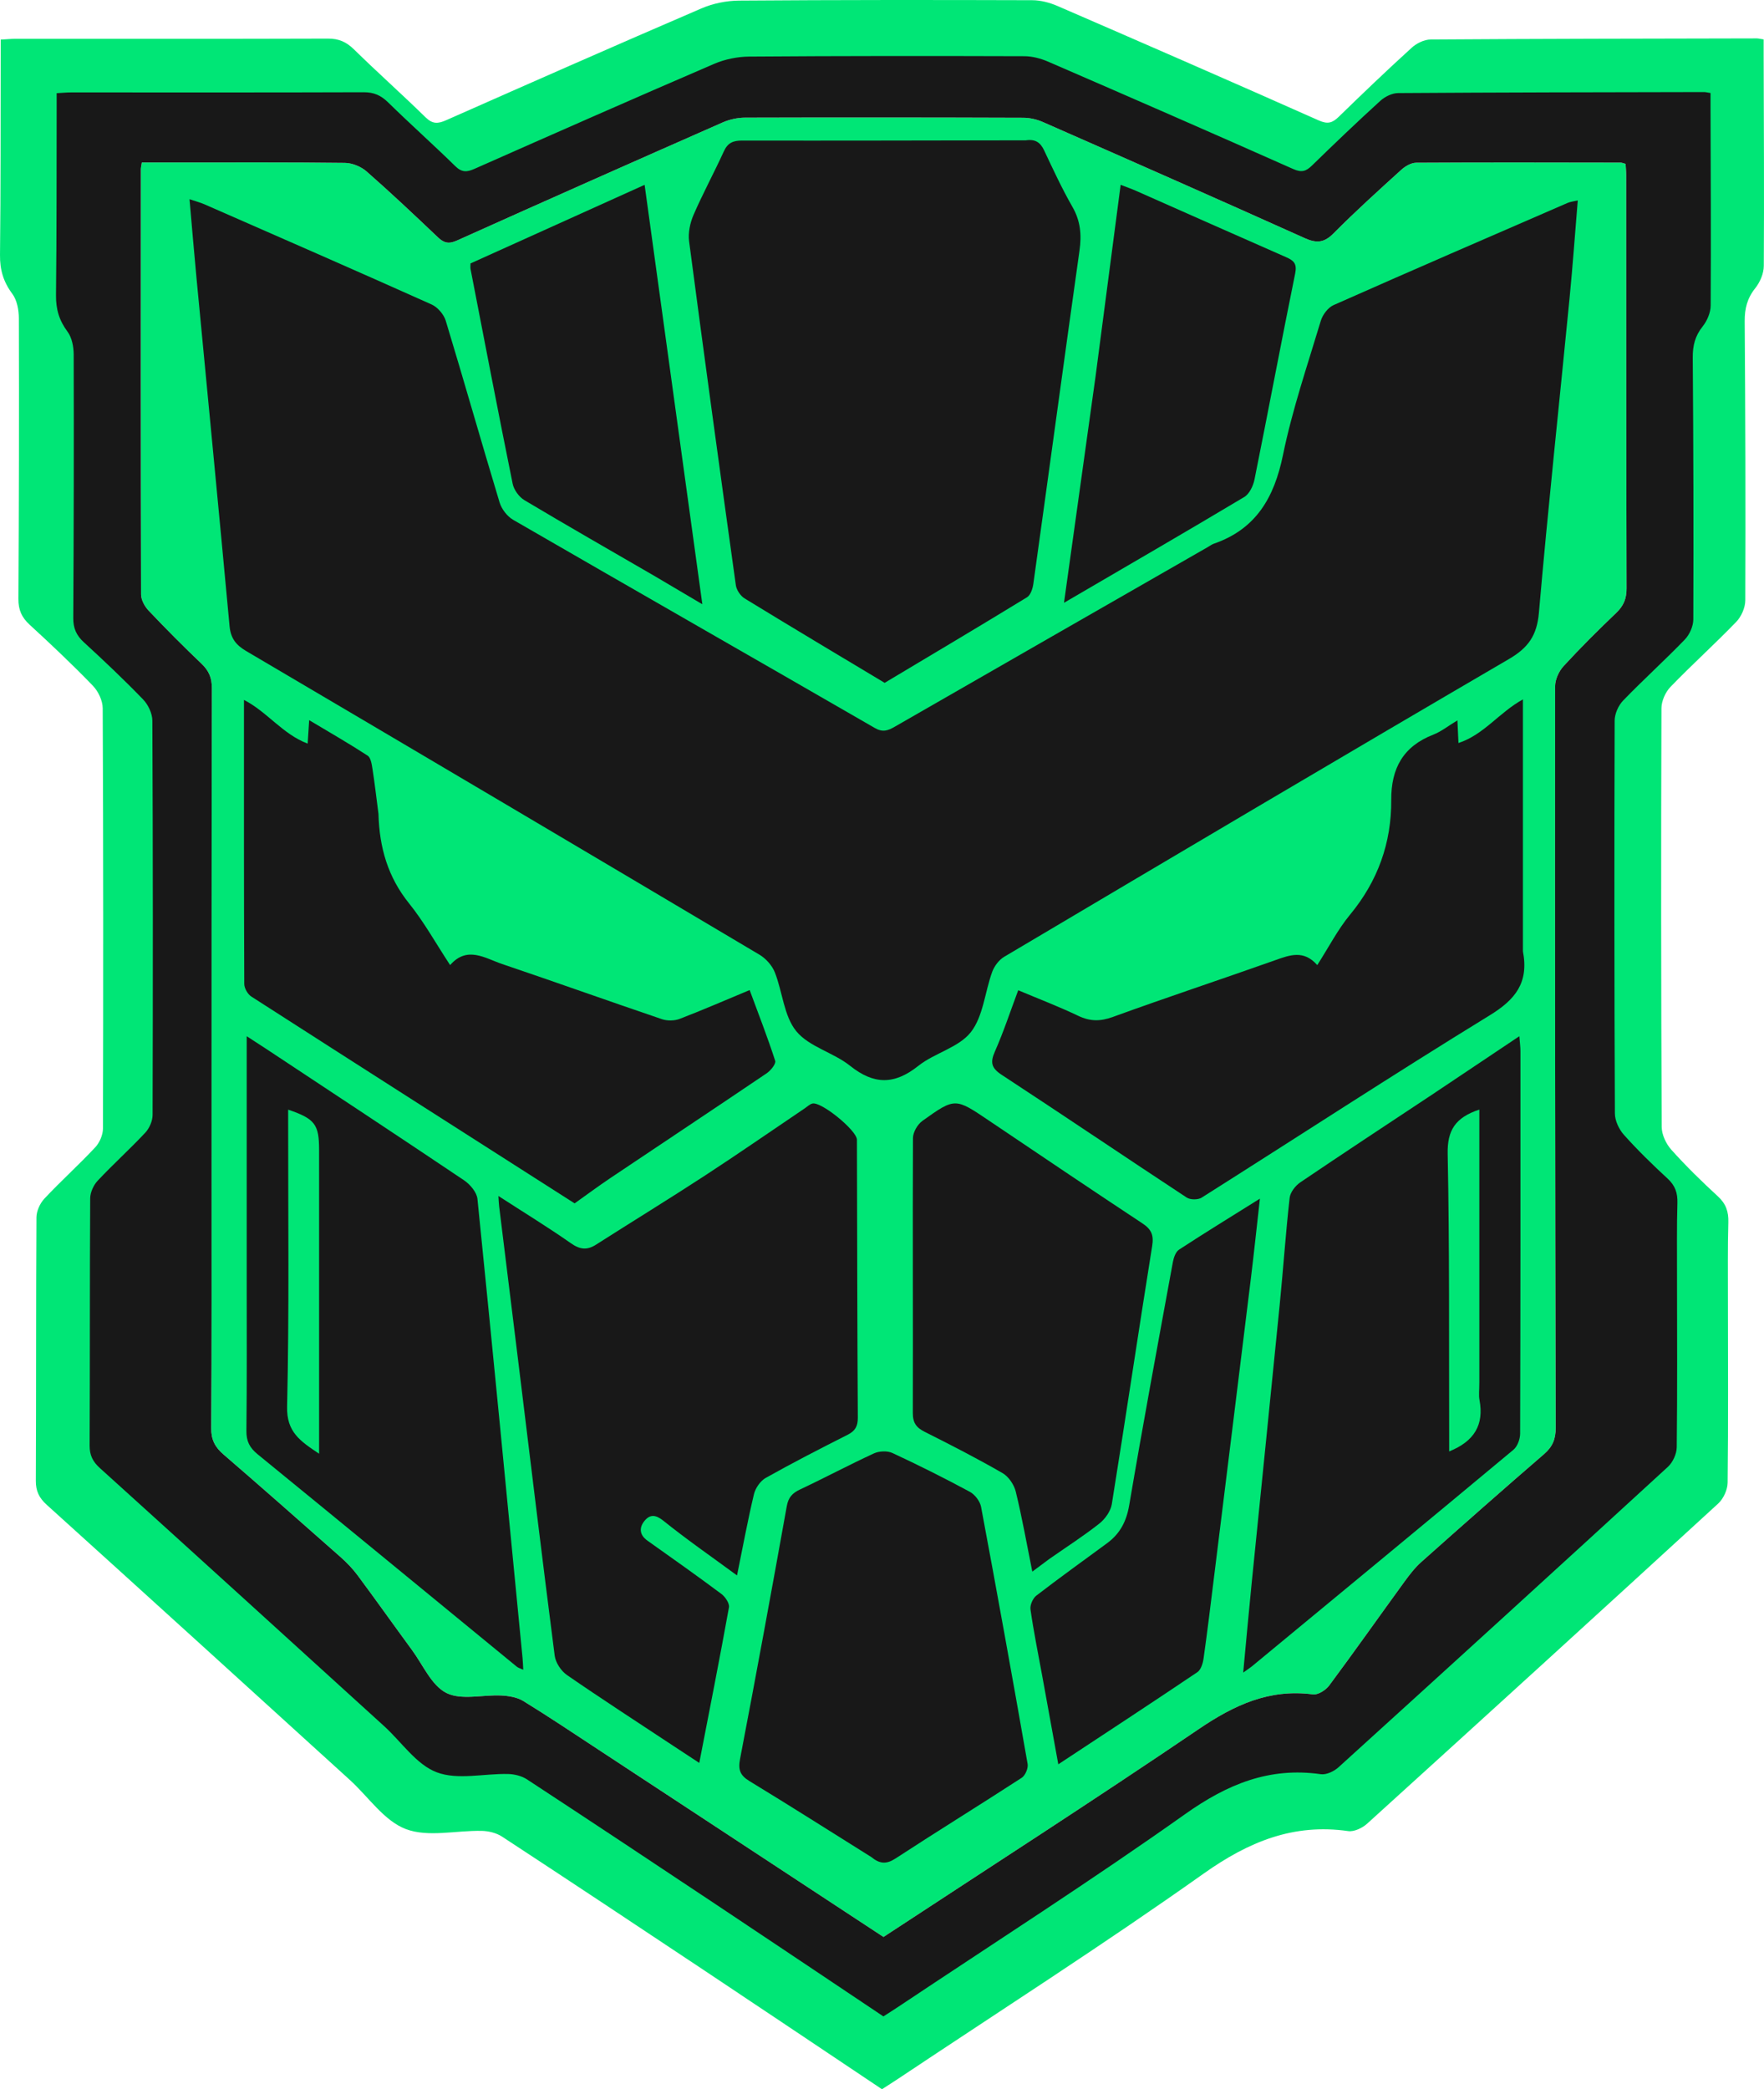
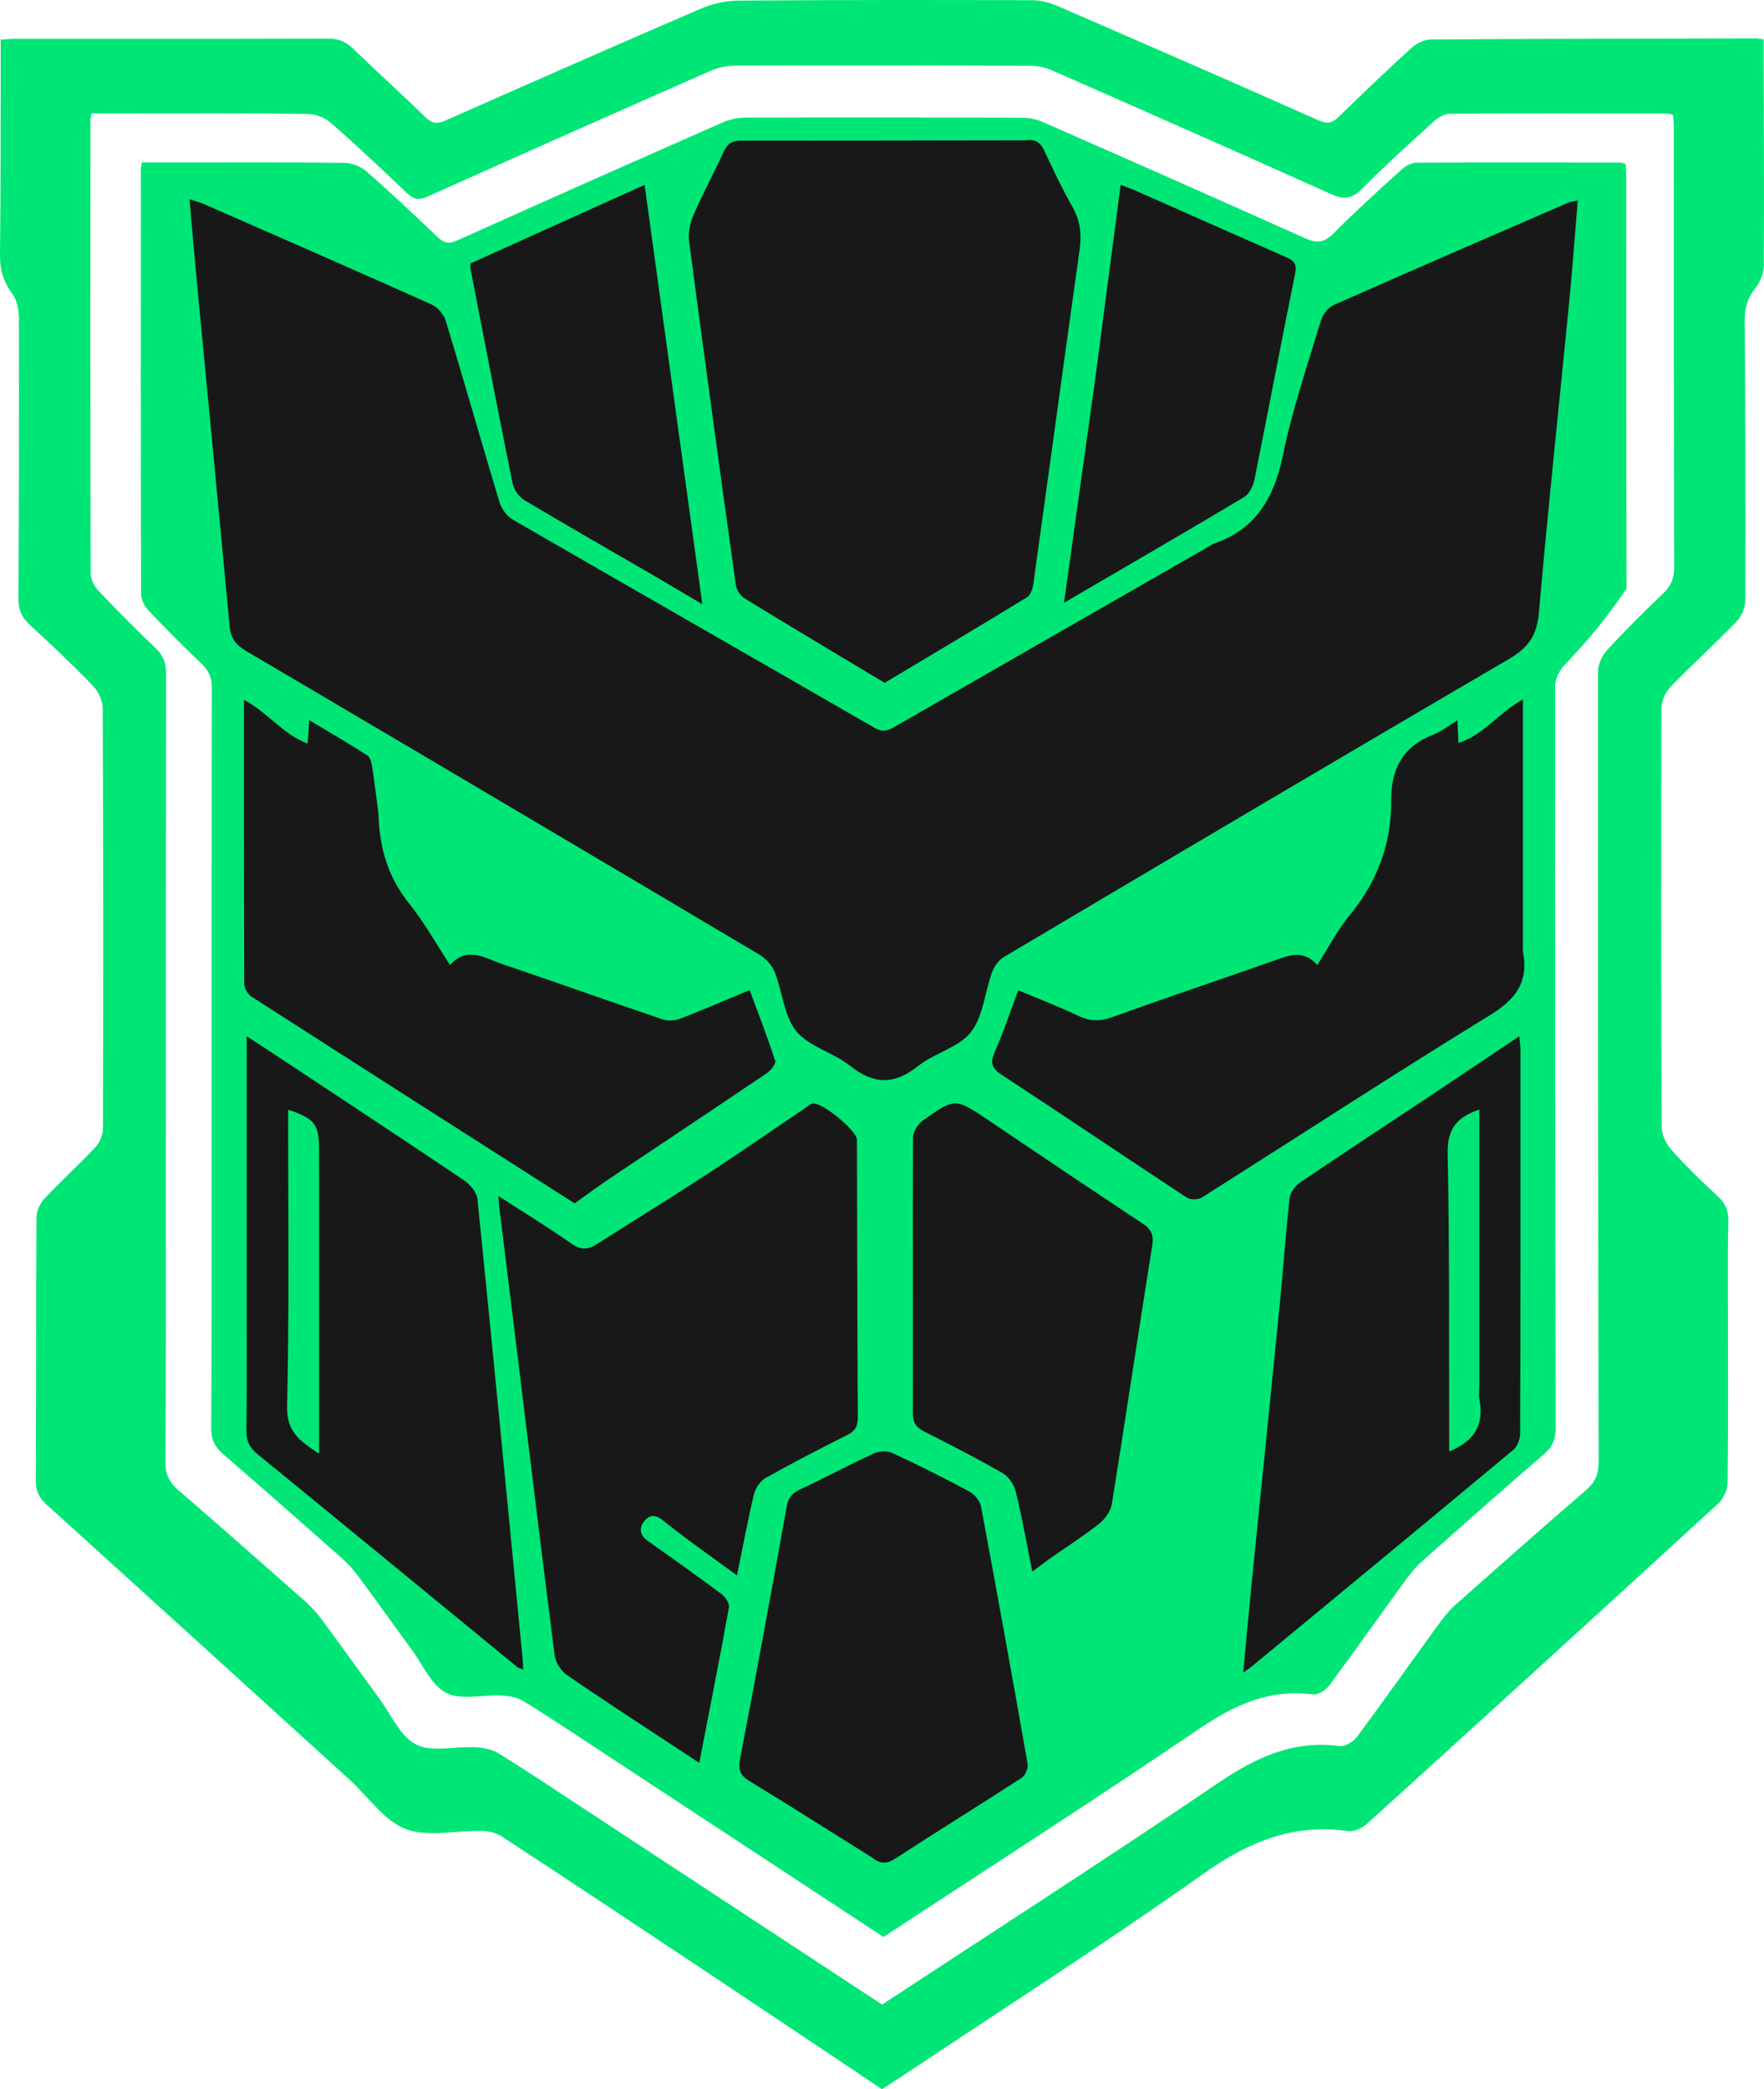
<svg xmlns="http://www.w3.org/2000/svg" width="315" height="373" viewBox="0 0 315 373" fill="none">
-   <path fill-rule="evenodd" clip-rule="evenodd" d="M133.069 20.999C149.615 20.951 166.163 20.964 182.71 21.022C183.886 21.026 185.144 21.311 186.223 21.785C201.827 28.644 217.426 35.516 232.97 42.508C235.107 43.469 236.458 43.36 238.158 41.644C242.035 37.728 246.137 34.032 250.219 30.325C250.927 29.683 251.987 29.056 252.888 29.051C265.057 28.976 277.227 29.012 289.396 29.03C289.639 29.031 289.882 29.149 290.281 29.252C290.321 29.924 290.395 30.599 290.395 31.276C290.407 55.877 290.394 80.478 290.457 105.079C290.461 106.901 289.917 108.175 288.617 109.418C285.391 112.501 282.221 115.653 279.203 118.938C278.366 119.848 277.7 121.321 277.699 122.536C277.665 166.661 277.705 210.786 277.805 254.91C277.81 256.935 277.245 258.3 275.71 259.624C268.35 265.969 261.068 272.403 253.811 278.864C252.651 279.898 251.676 281.173 250.756 282.438C246.28 288.595 241.894 294.819 237.353 300.928C236.74 301.752 235.352 302.629 234.45 302.511C226.678 301.489 220.405 304.4 214.085 308.69C195.487 321.312 176.573 333.467 157.765 345.818C140.805 334.674 123.85 323.528 106.889 312.391C102.429 309.462 97.996 306.487 93.451 303.695C92.351 303.02 90.865 302.777 89.538 302.709C86.222 302.539 82.383 303.599 79.716 302.256C77.06 300.918 75.543 297.277 73.583 294.605C70.321 290.16 67.133 285.661 63.846 281.236C62.968 280.054 61.92 278.967 60.815 277.989C53.865 271.842 46.901 265.709 39.88 259.643C38.385 258.351 37.699 257.028 37.713 254.957C37.821 239.988 37.777 225.016 37.782 210.046C37.787 180.63 37.775 151.738 37.833 122.847C37.836 121.029 37.303 119.751 35.999 118.51C32.765 115.434 29.617 112.263 26.546 109.025C25.843 108.283 25.194 107.114 25.191 106.139C25.121 80.837 25.14 55.535 25.15 30.234C25.15 29.904 25.242 29.575 25.327 29.009C27.393 29.009 29.385 29.009 31.375 29.009C41.444 29.01 51.512 28.955 61.579 29.08C62.891 29.097 64.46 29.733 65.453 30.603C69.795 34.409 73.998 38.377 78.186 42.356C79.273 43.389 80.13 43.603 81.594 42.946C97.381 35.852 113.203 28.835 129.043 21.86C130.277 21.317 131.721 21.003 133.069 20.999ZM242.737 21.464C242.003 22.15 241.272 22.839 240.543 23.53L242.091 21.457L242.737 21.464ZM211.377 21.135L212.72 22.139C211.949 21.801 211.178 21.463 210.407 21.125L211.377 21.135Z" fill="#00E676" />
+   <path fill-rule="evenodd" clip-rule="evenodd" d="M133.069 20.999C149.615 20.951 166.163 20.964 182.71 21.022C183.886 21.026 185.144 21.311 186.223 21.785C201.827 28.644 217.426 35.516 232.97 42.508C235.107 43.469 236.458 43.36 238.158 41.644C242.035 37.728 246.137 34.032 250.219 30.325C250.927 29.683 251.987 29.056 252.888 29.051C265.057 28.976 277.227 29.012 289.396 29.03C289.639 29.031 289.882 29.149 290.281 29.252C290.321 29.924 290.395 30.599 290.395 31.276C290.407 55.877 290.394 80.478 290.457 105.079C285.391 112.501 282.221 115.653 279.203 118.938C278.366 119.848 277.7 121.321 277.699 122.536C277.665 166.661 277.705 210.786 277.805 254.91C277.81 256.935 277.245 258.3 275.71 259.624C268.35 265.969 261.068 272.403 253.811 278.864C252.651 279.898 251.676 281.173 250.756 282.438C246.28 288.595 241.894 294.819 237.353 300.928C236.74 301.752 235.352 302.629 234.45 302.511C226.678 301.489 220.405 304.4 214.085 308.69C195.487 321.312 176.573 333.467 157.765 345.818C140.805 334.674 123.85 323.528 106.889 312.391C102.429 309.462 97.996 306.487 93.451 303.695C92.351 303.02 90.865 302.777 89.538 302.709C86.222 302.539 82.383 303.599 79.716 302.256C77.06 300.918 75.543 297.277 73.583 294.605C70.321 290.16 67.133 285.661 63.846 281.236C62.968 280.054 61.92 278.967 60.815 277.989C53.865 271.842 46.901 265.709 39.88 259.643C38.385 258.351 37.699 257.028 37.713 254.957C37.821 239.988 37.777 225.016 37.782 210.046C37.787 180.63 37.775 151.738 37.833 122.847C37.836 121.029 37.303 119.751 35.999 118.51C32.765 115.434 29.617 112.263 26.546 109.025C25.843 108.283 25.194 107.114 25.191 106.139C25.121 80.837 25.14 55.535 25.15 30.234C25.15 29.904 25.242 29.575 25.327 29.009C27.393 29.009 29.385 29.009 31.375 29.009C41.444 29.01 51.512 28.955 61.579 29.08C62.891 29.097 64.46 29.733 65.453 30.603C69.795 34.409 73.998 38.377 78.186 42.356C79.273 43.389 80.13 43.603 81.594 42.946C97.381 35.852 113.203 28.835 129.043 21.86C130.277 21.317 131.721 21.003 133.069 20.999ZM242.737 21.464C242.003 22.15 241.272 22.839 240.543 23.53L242.091 21.457L242.737 21.464ZM211.377 21.135L212.72 22.139C211.949 21.801 211.178 21.463 210.407 21.125L211.377 21.135Z" fill="#00E676" />
  <path d="M308.557 231.951C308.565 243.056 308.63 253.882 308.505 264.705C308.491 265.973 307.758 267.577 306.82 268.437C285.982 287.551 265.079 306.594 244.132 325.589C243.279 326.363 241.812 327.067 240.757 326.916C230.951 325.511 222.954 328.822 214.94 334.501C197.064 347.169 178.587 358.99 160.353 371.152C159.429 371.769 158.486 372.36 157.494 373C146.898 365.914 136.371 358.847 125.815 351.822C113.782 343.814 101.738 335.82 89.648 327.898C88.64 327.238 87.248 326.902 86.025 326.876C81.464 326.777 76.445 328.064 72.465 326.551C68.582 325.076 65.78 320.789 62.467 317.777C44.445 301.392 26.424 285.004 8.355 268.671C6.997 267.443 6.392 266.235 6.401 264.38C6.473 248.702 6.415 233.024 6.509 217.346C6.516 216.211 7.144 214.833 7.934 213.991C10.87 210.863 14.066 207.98 16.998 204.849C17.784 204.011 18.383 202.621 18.386 201.482C18.454 176.473 18.454 151.463 18.341 126.453C18.335 125.088 17.546 123.423 16.578 122.422C12.95 118.666 9.15 115.069 5.298 111.539C3.873 110.233 3.276 108.882 3.287 106.937C3.384 90.233 3.415 73.528 3.367 56.824C3.363 55.346 3.04 53.585 2.197 52.454C0.602 50.316 -0.029 48.165 0.001 45.512C0.137 33.661 0.1 21.809 0.124 9.957C0.126 9.045 0.125 8.132 0.125 7.072C1.218 7.011 2.031 6.926 2.844 6.926C21.419 6.924 39.994 6.958 58.569 6.894C60.504 6.887 61.847 7.482 63.212 8.821C67.409 12.936 71.807 16.846 76.006 20.959C77.251 22.178 78.219 22.107 79.673 21.463C94.841 14.751 110.019 8.058 125.256 1.502C127.32 0.614 129.719 0.123 131.968 0.107C149.422 -0.023 166.877 -0.018 184.331 0.036C185.854 0.041 187.471 0.476 188.881 1.087C204.447 7.83 219.998 14.61 235.499 21.503C237.105 22.217 237.941 21.944 239.078 20.835C243.354 16.667 247.675 12.54 252.091 8.521C252.96 7.73 254.325 7.06 255.467 7.052C274.881 6.918 294.296 6.897 313.711 6.857C313.985 6.857 314.26 6.936 314.936 7.038C314.936 7.896 314.934 8.794 314.936 9.691C314.968 22.289 315.046 34.888 314.963 47.485C314.955 48.829 314.288 50.388 313.435 51.456C311.997 53.257 311.537 55.102 311.553 57.367C311.675 73.977 311.721 90.589 311.658 107.199C311.653 108.495 310.949 110.087 310.039 111.029C306.217 114.988 302.119 118.681 298.296 122.64C297.391 123.577 296.691 125.162 296.686 126.452C296.606 151.368 296.616 176.285 296.731 201.201C296.737 202.578 297.514 204.222 298.455 205.273C301.066 208.188 303.879 210.936 306.762 213.587C308.206 214.915 308.689 216.324 308.631 218.237C308.497 222.712 308.569 227.192 308.557 231.951ZM29.614 213.192C29.609 229.146 29.655 245.101 29.541 261.054C29.525 263.262 30.256 264.671 31.851 266.048C39.335 272.512 46.758 279.049 54.167 285.6C55.344 286.642 56.461 287.8 57.397 289.06C60.901 293.776 64.299 298.571 67.776 303.307C69.866 306.155 71.482 310.035 74.314 311.461C77.156 312.893 81.248 311.763 84.783 311.944C86.198 312.017 87.782 312.276 88.954 312.995C93.799 315.97 98.524 319.141 103.279 322.262C121.358 334.131 139.431 346.009 157.51 357.885C177.559 344.723 197.72 331.769 217.544 318.317C224.282 313.745 230.968 310.643 239.252 311.733C240.213 311.859 241.693 310.925 242.347 310.046C247.188 303.536 251.862 296.902 256.634 290.34C257.615 288.992 258.654 287.634 259.89 286.533C267.626 279.647 275.388 272.79 283.232 266.028C284.87 264.617 285.471 263.163 285.466 261.005C285.36 213.98 285.317 166.956 285.353 119.932C285.354 118.637 286.064 117.067 286.956 116.097C290.173 112.596 293.553 109.237 296.992 105.951C298.378 104.626 298.957 103.269 298.952 101.328C298.885 75.11 298.9 48.892 298.887 22.674C298.887 21.953 298.807 21.233 298.765 20.517C298.339 20.407 298.081 20.281 297.822 20.281C284.85 20.262 271.878 20.224 258.906 20.303C257.946 20.309 256.817 20.975 256.062 21.66C251.71 25.61 247.337 29.55 243.204 33.723C241.392 35.553 239.952 35.669 237.675 34.644C221.105 27.193 204.478 19.869 187.845 12.56C186.694 12.054 185.353 11.751 184.099 11.746C166.461 11.685 148.823 11.671 131.185 11.723C129.749 11.727 128.21 12.061 126.894 12.64C110.009 20.073 93.144 27.551 76.316 35.111C74.755 35.812 73.841 35.583 72.683 34.482C68.219 30.242 63.739 26.013 59.109 21.957C58.051 21.029 56.38 20.352 54.981 20.334C44.25 20.201 33.517 20.259 22.785 20.258C20.663 20.258 18.54 20.258 16.337 20.258C16.247 20.861 16.149 21.212 16.149 21.563C16.138 48.528 16.119 75.492 16.193 102.456C16.196 103.495 16.888 104.742 17.637 105.532C20.91 108.984 24.267 112.362 27.713 115.641C29.103 116.963 29.672 118.326 29.668 120.263C29.607 151.053 29.619 181.843 29.614 213.192Z" fill="#00E676" />
-   <path d="M299.467 227.648C299.475 238.068 299.535 248.227 299.419 258.383C299.405 259.572 298.718 261.077 297.837 261.885C278.289 279.82 258.679 297.689 239.028 315.513C238.228 316.239 236.851 316.9 235.862 316.758C226.662 315.439 219.16 318.546 211.642 323.875C194.872 335.762 177.538 346.853 160.433 358.266C159.565 358.845 158.681 359.399 157.75 360C147.81 353.351 137.934 346.72 128.031 340.128C116.743 332.613 105.444 325.113 94.102 317.679C93.156 317.059 91.85 316.745 90.703 316.72C86.424 316.627 81.716 317.835 77.982 316.415C74.339 315.031 71.711 311.009 68.603 308.182C51.695 292.807 34.79 277.43 17.838 262.104C16.564 260.952 15.997 259.818 16.005 258.077C16.073 243.366 16.018 228.655 16.106 213.944C16.113 212.879 16.702 211.586 17.443 210.796C20.197 207.861 23.196 205.155 25.947 202.218C26.683 201.431 27.246 200.127 27.248 199.059C27.313 175.591 27.313 152.123 27.206 128.656C27.201 127.375 26.46 125.812 25.553 124.873C22.149 121.349 18.584 117.974 14.97 114.662C13.633 113.436 13.073 112.168 13.084 110.343C13.174 94.669 13.204 78.995 13.159 63.32C13.155 61.933 12.852 60.281 12.061 59.219C10.565 57.214 9.973 55.195 10.001 52.705C10.128 41.586 10.093 30.464 10.117 19.343C10.118 18.487 10.117 17.631 10.117 16.636C11.143 16.579 11.905 16.499 12.668 16.499C30.094 16.497 47.52 16.529 64.945 16.468C66.76 16.462 68.02 17.021 69.302 18.277C73.239 22.139 77.365 25.808 81.304 29.667C82.471 30.811 83.379 30.744 84.743 30.14C98.974 23.841 113.213 17.561 127.507 11.409C129.443 10.576 131.694 10.116 133.803 10.1C150.177 9.978 166.552 9.983 182.927 10.034C184.355 10.038 185.872 10.447 187.195 11.02C201.799 17.347 216.387 23.709 230.929 30.177C232.436 30.847 233.22 30.59 234.286 29.551C238.298 25.639 242.351 21.767 246.494 17.996C247.31 17.253 248.59 16.624 249.661 16.617C267.874 16.491 286.088 16.472 304.302 16.435C304.559 16.434 304.817 16.508 305.452 16.604C305.452 17.409 305.45 18.251 305.452 19.093C305.481 30.915 305.554 42.736 305.477 54.557C305.469 55.818 304.843 57.281 304.044 58.283C302.695 59.973 302.263 61.704 302.278 63.83C302.392 79.416 302.436 95.003 302.377 110.589C302.372 111.805 301.711 113.299 300.858 114.183C297.272 117.898 293.428 121.363 289.841 125.077C288.992 125.957 288.335 127.444 288.331 128.655C288.256 152.035 288.265 175.415 288.373 198.795C288.379 200.087 289.107 201.629 289.99 202.615C292.439 205.351 295.079 207.929 297.783 210.417C299.138 211.663 299.591 212.985 299.537 214.78C299.411 218.979 299.478 223.183 299.467 227.648ZM37.782 210.046C37.777 225.017 37.821 239.987 37.713 254.957C37.698 257.028 38.385 258.351 39.88 259.643C46.901 265.709 53.865 271.842 60.815 277.99C61.92 278.967 62.968 280.054 63.846 281.236C67.133 285.661 70.321 290.16 73.582 294.605C75.543 297.276 77.059 300.917 79.716 302.256C82.383 303.599 86.221 302.539 89.537 302.709C90.865 302.777 92.351 303.02 93.451 303.695C97.996 306.487 102.429 309.462 106.889 312.391C123.85 323.528 140.805 334.673 157.765 345.817C176.573 333.467 195.488 321.312 214.085 308.689C220.406 304.399 226.678 301.488 234.45 302.51C235.351 302.629 236.74 301.753 237.353 300.928C241.895 294.819 246.28 288.595 250.757 282.437C251.677 281.172 252.651 279.898 253.811 278.865C261.068 272.403 268.35 265.969 275.709 259.624C277.245 258.3 277.81 256.936 277.805 254.91C277.705 210.786 277.665 166.661 277.699 122.537C277.7 121.321 278.366 119.849 279.202 118.938C282.22 115.653 285.391 112.501 288.617 109.418C289.918 108.175 290.461 106.901 290.457 105.08C290.394 80.478 290.407 55.877 290.395 31.276C290.395 30.6 290.321 29.924 290.281 29.252C289.882 29.148 289.639 29.031 289.396 29.03C277.227 29.012 265.057 28.977 252.888 29.051C251.987 29.057 250.928 29.682 250.219 30.325C246.137 34.031 242.035 37.728 238.157 41.644C236.458 43.36 235.107 43.469 232.97 42.508C217.426 35.516 201.827 28.644 186.223 21.785C185.144 21.311 183.886 21.026 182.709 21.022C166.163 20.964 149.616 20.951 133.069 21C131.721 21.004 130.278 21.317 129.043 21.861C113.203 28.835 97.381 35.852 81.594 42.946C80.13 43.604 79.273 43.389 78.186 42.356C73.998 38.377 69.795 34.409 65.453 30.603C64.46 29.733 62.892 29.097 61.579 29.08C51.512 28.955 41.444 29.01 31.375 29.009C29.384 29.009 27.393 29.009 25.326 29.009C25.242 29.575 25.15 29.904 25.15 30.234C25.14 55.535 25.121 80.837 25.191 106.139C25.194 107.113 25.843 108.283 26.546 109.025C29.617 112.264 32.766 115.433 35.999 118.51C37.303 119.751 37.836 121.029 37.833 122.847C37.775 151.738 37.787 180.63 37.782 210.046Z" fill="#181818" />
  <path d="M215.662 97.682C216.13 97.409 216.419 97.189 216.744 97.076C224.298 94.465 227.545 88.83 229.102 81.238C230.766 73.127 233.468 65.224 235.859 57.273C236.185 56.19 237.14 54.913 238.135 54.472C252.038 48.308 265.998 42.272 279.949 36.219C280.399 36.024 280.914 35.98 281.745 35.784C281.248 41.758 280.84 47.504 280.28 53.234C278.45 71.957 276.432 90.663 274.804 109.403C274.454 113.435 272.918 115.639 269.476 117.649C239.348 135.247 209.331 153.033 179.317 170.824C178.384 171.377 177.552 172.488 177.176 173.522C175.864 177.123 175.585 181.441 173.366 184.273C171.203 187.033 166.886 187.984 163.972 190.304C159.707 193.7 156.042 193.675 151.787 190.275C148.813 187.898 144.465 186.896 142.185 184.096C139.971 181.376 139.743 177.095 138.366 173.609C137.878 172.373 136.77 171.131 135.615 170.445C105.096 152.316 74.542 134.244 43.955 116.23C42.123 115.151 41.194 113.946 40.995 111.795C39.073 91.056 37.059 70.327 35.085 49.594C34.655 45.075 34.282 40.551 33.842 35.566C34.982 35.952 35.775 36.155 36.515 36.479C50.047 42.408 63.589 48.317 77.072 54.359C78.153 54.844 79.255 56.133 79.602 57.276C82.877 68.062 85.947 78.911 89.212 89.701C89.571 90.887 90.567 92.19 91.633 92.806C113.134 105.236 134.699 117.555 156.21 129.969C157.623 130.784 158.548 130.453 159.755 129.759C178.325 119.082 196.914 108.437 215.662 97.682Z" fill="#181818" />
  <path d="M183.176 25.054C184.943 24.793 185.81 25.485 186.459 26.865C188.061 30.266 189.646 33.69 191.513 36.947C192.952 39.456 193.163 41.926 192.769 44.72C189.975 64.558 187.291 84.412 184.523 104.254C184.405 105.1 184.03 106.247 183.396 106.634C174.97 111.787 166.477 116.828 157.972 121.914C149.587 116.881 141.25 111.913 132.975 106.846C132.231 106.39 131.521 105.341 131.401 104.482C128.548 84.033 125.749 63.576 123.055 43.105C122.854 41.58 123.221 39.81 123.841 38.378C125.508 34.531 127.52 30.834 129.26 27.017C129.951 25.501 130.91 25.094 132.507 25.096C149.318 25.125 166.129 25.079 183.176 25.054Z" fill="#181818" />
  <path d="M120.172 311.656C113.742 307.402 107.423 303.321 101.237 299.048C100.19 298.325 99.212 296.838 99.052 295.594C96.784 277.985 94.666 260.356 92.505 242.733C91.387 233.618 90.255 224.504 89.134 215.39C89.073 214.897 89.061 214.398 89 213.524C93.527 216.449 97.835 219.088 101.967 221.977C103.569 223.098 104.828 223.237 106.424 222.22C112.905 218.088 119.459 214.07 125.897 209.872C131.903 205.956 137.796 201.866 143.739 197.854C144.172 197.561 144.58 197.147 145.06 197.022C146.63 196.616 153.02 201.832 153.024 203.483C153.068 220.023 153.083 236.564 153.182 253.105C153.191 254.64 152.714 255.473 151.36 256.158C146.447 258.641 141.546 261.158 136.747 263.852C135.781 264.394 134.896 265.675 134.634 266.774C133.521 271.428 132.656 276.142 131.612 281.271C127.076 277.939 122.642 274.869 118.45 271.499C117.069 270.388 116.076 270.371 115.138 271.471C114.124 272.66 114.12 273.999 115.614 275.058C120.037 278.194 124.465 281.325 128.81 284.567C129.505 285.085 130.3 286.26 130.171 286.974C128.516 296.15 126.702 305.298 124.871 314.744C123.209 313.654 121.768 312.71 120.172 311.656Z" fill="#181818" />
  <path d="M271.952 169.845C273.027 175.463 270.595 178.465 266.015 181.274C248.722 191.883 231.73 202.981 214.578 213.821C213.929 214.231 212.553 214.226 211.915 213.807C200.882 206.549 189.945 199.145 178.896 191.911C177.031 190.691 176.789 189.703 177.663 187.726C179.21 184.227 180.409 180.574 181.825 176.794C185.502 178.342 189.085 179.709 192.533 181.356C194.655 182.369 196.469 182.38 198.713 181.564C208.323 178.071 218.037 174.863 227.674 171.443C230.311 170.508 232.797 169.538 235.225 172.303C237.285 169.091 238.889 165.953 241.081 163.301C246.034 157.31 248.485 150.495 248.436 142.822C248.4 137.178 250.572 133.247 255.95 131.158C257.367 130.607 258.608 129.602 260.253 128.611C260.321 130.093 260.372 131.176 260.44 132.654C265.005 131.159 267.629 127.259 271.952 124.863C271.952 139.981 271.952 154.782 271.952 169.845Z" fill="#181818" />
  <path d="M67.583 145.295C67.746 151.359 69.284 156.613 73.046 161.285C75.716 164.6 77.805 168.383 80.377 172.299C83.43 168.815 86.605 171.078 89.683 172.118C99.207 175.336 108.673 178.725 118.193 181.956C119.146 182.279 120.425 182.266 121.361 181.908C125.502 180.319 129.574 178.548 133.866 176.761C135.449 181.043 137.063 185.178 138.427 189.394C138.601 189.93 137.628 191.131 136.911 191.616C127.636 197.89 118.303 204.078 109.004 210.317C106.829 211.776 104.726 213.343 102.61 214.845C83.337 202.538 64.093 190.264 44.889 177.925C44.236 177.506 43.623 176.444 43.62 175.678C43.548 158.873 43.565 142.068 43.565 124.958C47.738 127.104 50.438 131.055 54.941 132.762C55.039 131.235 55.111 130.124 55.21 128.573C58.848 130.751 62.308 132.734 65.646 134.905C66.212 135.273 66.381 136.43 66.511 137.257C66.917 139.849 67.216 142.458 67.583 145.295Z" fill="#181818" />
  <path d="M44.054 228.15C44.054 213.75 44.054 199.614 44.054 185C45.467 185.917 46.468 186.557 47.458 187.212C59.27 195.029 71.102 202.816 82.856 210.719C83.941 211.449 85.137 212.856 85.259 214.052C88.031 241.371 90.661 268.704 93.314 296.034C93.372 296.639 93.389 297.248 93.441 298.111C92.937 297.876 92.551 297.781 92.273 297.554C76.849 284.91 61.447 272.239 45.995 259.63C44.581 258.477 43.979 257.308 44.001 255.448C44.104 246.437 44.051 237.424 44.054 228.15ZM56.983 210.549C56.982 208.799 56.982 207.049 56.981 205.299C56.98 200.737 56.234 199.737 51.458 198.113C51.458 198.859 51.459 199.532 51.458 200.204C51.445 217.18 51.657 234.16 51.267 251.127C51.162 255.663 53.584 257.275 56.983 259.541C56.983 243.055 56.983 227.065 56.983 210.549Z" fill="#181818" />
  <path d="M255.735 195.424C260.895 191.968 265.9 188.62 271.313 185C271.404 186.204 271.508 186.934 271.508 187.663C271.513 210.427 271.522 233.19 271.452 255.954C271.449 256.93 270.976 258.234 270.26 258.83C254.726 271.774 239.126 284.638 223.537 297.515C223.224 297.773 222.877 297.988 222 298.612C222.533 292.97 222.987 287.894 223.495 282.824C225.163 266.194 226.871 249.568 228.518 232.936C229.148 226.579 229.582 220.201 230.294 213.854C230.405 212.859 231.322 211.685 232.202 211.088C239.952 205.839 247.777 200.702 255.735 195.424ZM264.167 246.804C264.167 230.613 264.167 214.422 264.167 198.101C259.891 199.515 258.426 201.781 258.513 206.014C258.854 222.704 258.732 239.404 258.78 256.1C258.783 257.085 258.781 258.07 258.781 259.131C263.302 257.315 265.022 254.346 264.195 249.946C264.036 249.101 264.169 248.202 264.167 246.804Z" fill="#181818" />
  <path d="M155.588 331.549C148.239 326.951 141.089 322.399 133.848 317.998C132.151 316.967 131.782 315.972 132.156 314.02C135.033 299.006 137.795 283.97 140.493 268.924C140.779 267.325 141.489 266.57 142.881 265.915C147.306 263.834 151.624 261.526 156.065 259.481C156.997 259.052 158.454 258.99 159.366 259.414C164.038 261.584 168.649 263.896 173.185 266.34C174.092 266.829 175.003 268.025 175.192 269.03C178.054 284.31 180.818 299.61 183.503 314.923C183.637 315.685 183.089 316.982 182.447 317.399C174.974 322.254 167.382 326.927 159.922 331.8C158.295 332.862 157.106 332.79 155.588 331.549Z" fill="#181818" />
  <path d="M187.364 278.339C186.381 279.072 185.55 279.691 184.34 280.59C183.334 275.592 182.511 270.915 181.387 266.31C181.083 265.068 180.11 263.625 179.026 263C174.49 260.386 169.822 257.99 165.14 255.64C163.635 254.885 162.997 254.043 163.003 252.257C163.052 235.901 162.955 219.544 163.029 203.188C163.033 202.144 163.84 200.745 164.711 200.121C170.553 195.937 170.578 196.011 176.551 200.035C185.684 206.19 194.816 212.347 204.005 218.418C205.6 219.472 206.058 220.497 205.745 222.451C203.281 237.808 201.008 253.197 198.536 268.553C198.332 269.814 197.329 271.207 196.292 272.025C193.483 274.24 190.456 276.178 187.364 278.339Z" fill="#181818" />
  <path d="M195.639 67.169C197.128 55.756 198.596 44.576 200.116 33C201.127 33.39 201.984 33.681 202.808 34.045C211.76 38.002 220.699 41.99 229.664 45.917C231.037 46.518 231.635 47.079 231.282 48.819C228.791 61.065 226.486 73.35 224.018 85.601C223.789 86.741 223.11 88.183 222.191 88.732C211.623 95.047 200.968 101.216 190 107.62C191.889 94.097 193.754 80.75 195.639 67.169Z" fill="#181818" />
  <path d="M116.933 102.868C109.056 98.298 101.313 93.877 93.658 89.307C92.694 88.732 91.769 87.462 91.547 86.368C88.957 73.603 86.504 60.81 84.023 48.023C83.975 47.778 84.017 47.516 84.017 47.035C94.222 42.428 104.458 37.808 115.109 33C118.554 58.024 121.937 82.601 125.418 107.883C122.248 106.013 119.672 104.492 116.933 102.868Z" fill="#181818" />
-   <path d="M186.11 299.197C185.358 295.103 184.573 291.242 184.015 287.349C183.904 286.572 184.425 285.364 185.057 284.877C189.214 281.673 193.486 278.618 197.712 275.503C200.003 273.815 201.152 271.627 201.646 268.722C204.108 254.236 206.79 239.787 209.44 225.333C209.587 224.535 209.941 223.499 210.545 223.104C215.138 220.102 219.819 217.232 224.985 214C224.416 219.038 223.942 223.579 223.387 228.109C221.193 246.001 218.977 263.89 216.763 281.78C216.172 286.557 215.599 291.336 214.922 296.101C214.8 296.966 214.451 298.113 213.811 298.544C205.696 304.011 197.508 309.37 188.982 314.992C188.011 309.636 187.084 304.527 186.11 299.197Z" fill="#181818" />
</svg>